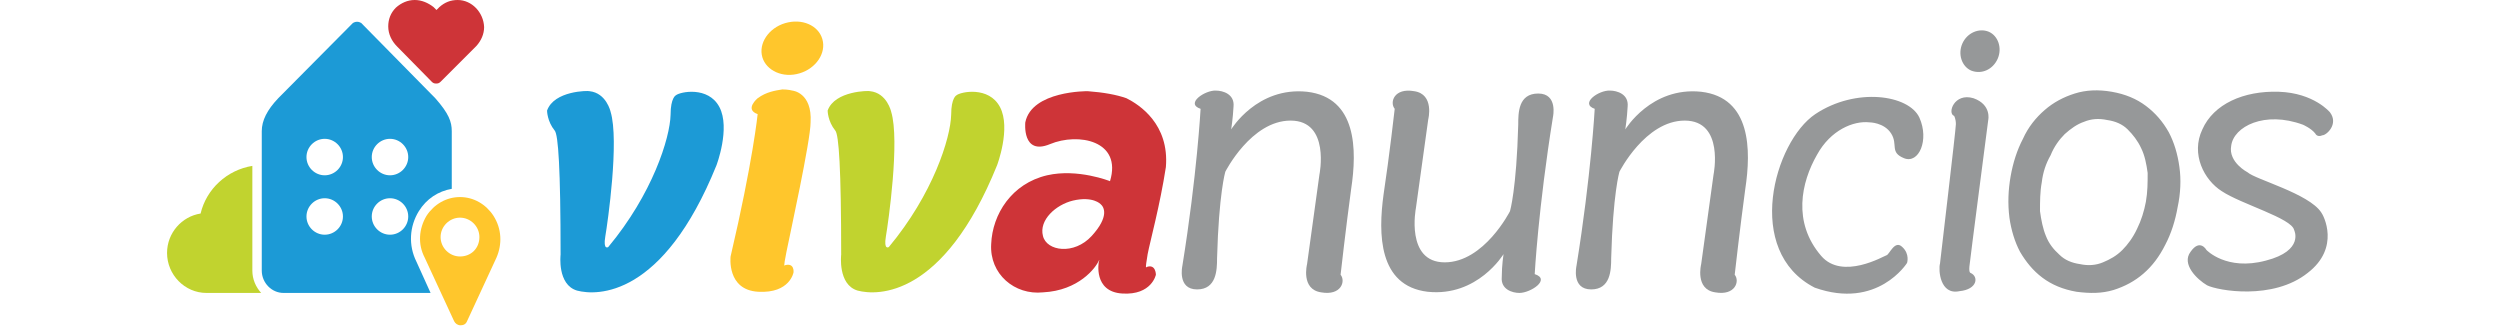
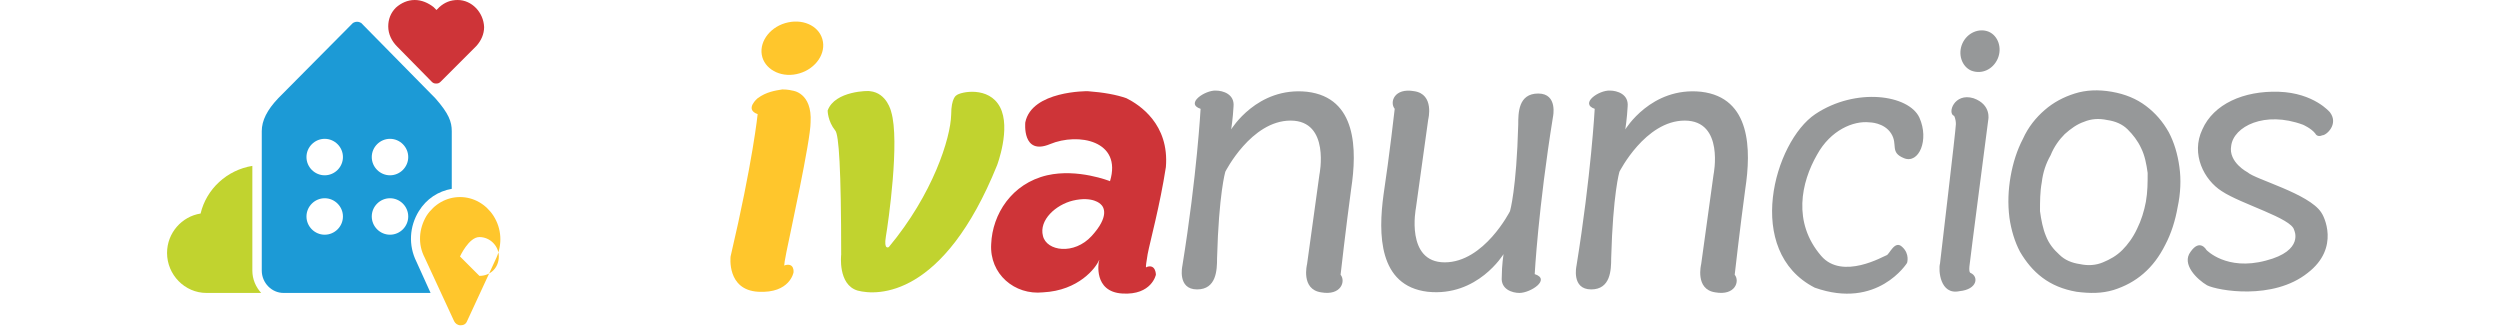
<svg xmlns="http://www.w3.org/2000/svg" id="Layer_1" viewBox="0 0 425 56">
  <title>Artboard 3</title>
  <path d="M185.6 40.1c-3 3.3-7.7 2.6-8.3 0-.7-2.7 2.2-5.3 5.1-6 3.4-.8 4.7.6 4.7.6.6.5 1.5 2.1-1.5 5.4m9.3 5.3s-.3.7.2-2.2c.4-2.1 2.1-8.3 3.1-14.8.6-7.3-4.5-10.6-6.7-11.7-1.7-.6-3.9-1-6.6-1.2 0 0-9.5-.1-10.6 5.3 0 0-.6 5.7 4.2 3.7s12.3-.6 10.2 6.3c0 0-5.5-2.2-10.7-1-6 1.4-9.3 6.6-9.5 11.7-.3 5.1 4 8.7 8.8 8.2 6.1-.3 9-4.2 9.5-5.4l.1-.1c0 .1-.1.2-.1.3 0 0-1 5.1 4 5.4s5.7-3.2 5.7-3.2 0-1.9-1.6-1.3" fill="#ce3438" />
  <path d="M204.1 18.5s-.6 11.2-3.1 26.7c0 0-.9 4 2.5 4 3.3 0 3.4-3.3 3.4-5.3.3-11 1.4-14.7 1.4-14.7s4.4-8.7 11.1-8.7c6.8 0 4.9 9.2 4.9 9.2l-2.1 15.2s-1.1 4.3 2.4 4.8c3.4.6 4.2-1.9 3.3-3 0 0 .9-8 1.8-14.6 1-6.6 1-15.5-7.5-16.5-8.5-.9-12.9 6.4-12.9 6.4s.3-1.9.4-3.9c.2-2.1-1.8-2.7-3-2.7-1.8-.1-5.3 2.2-2.6 3.1M271.1 18.5s-.6 11.2-3.1 26.7c0 0-.9 4 2.5 4 3.3 0 3.4-3.3 3.4-5.3.3-11 1.4-14.7 1.4-14.7s4.4-8.7 11.1-8.7c6.8 0 4.9 9.2 4.9 9.2l-2.1 15.2s-1.1 4.3 2.4 4.8c3.4.6 4.2-1.9 3.3-3 0 0 .9-8 1.8-14.6 1-6.6 1-15.5-7.5-16.5-8.5-.9-12.9 6.4-12.9 6.4s.3-1.9.4-3.9c.2-2.1-1.8-2.7-3-2.7-1.9-.1-5.2 2.2-2.6 3.1M260.9 46.6s.6-11.2 3.1-26.7c0 0 .9-4-2.5-4s-3.4 3.3-3.4 5.3c-.3 11-1.4 14.7-1.4 14.7s-4.4 8.7-11.1 8.7-4.9-9.2-4.9-9.2l2.1-15.1s1.1-4.3-2.4-4.8c-3.4-.6-4.2 1.9-3.3 3 0 0-.9 8-1.9 14.6-.9 6.6-.9 15.5 7.5 16.5 8.5.9 12.9-6.4 12.9-6.4s-.3 1.9-.3 3.9c-.2 2.1 1.8 2.7 3 2.7 1.9 0 5.4-2.3 2.6-3.2M317.8 20.8s2.5 0 3.7 1.9-.3 3.2 2.2 4.2 4.3-3.1 2.6-6.9c-1.8-3.9-10.8-5.2-17.7-.6-7 4.7-12.2 23.3-.1 29.5 10.7 3.8 15.7-4.2 15.7-4.2s.5-1.5-.8-2.7c-1.3-1.3-2.2 1.3-2.7 1.4-.4.1-7.5 4.3-11.1.1-4.9-5.7-3.4-12.5-.7-17.2 2.3-4.2 6.2-5.8 8.9-5.5M332.2 19.7s.3.5.3 1.4c0 .9-2.6 22.7-2.7 23.7-.3 1.1 0 5.4 3.3 4.7 3.1-.3 3.3-2.5 1.9-3.1 0 0-.3 0-.2-1.1.1-1.1 3.2-24.9 3.2-24.9s.6-2.6-2.5-3.7c-3.3-1-4.5 2.6-3.3 3M339.6 10c-.8 1.8-2.7 2.7-4.5 2-1.6-.7-2.3-2.8-1.5-4.6.8-1.8 2.8-2.7 4.5-2 1.6.7 2.3 2.8 1.5 4.6M347.1 31c-.3 1.6-.3 3.3-.3 4.9.2 1.5.5 3 1 4.2.5 1.3 1.3 2.3 2.3 3.2.9.9 2.1 1.4 3.5 1.6 1.4.3 2.7.2 3.9-.3s2.3-1.1 3.3-2.1c.9-.9 1.8-2.1 2.5-3.6.7-1.4 1.2-3 1.5-4.6.3-1.7.3-3.3.3-4.9-.2-1.5-.5-3-1.1-4.2-.6-1.3-1.4-2.3-2.3-3.2-.9-.9-2.1-1.4-3.5-1.6-1.4-.3-2.7-.2-3.9.3-1.2.4-2.3 1.2-3.3 2.1-.9.9-1.8 2.1-2.4 3.6-.8 1.4-1.3 2.9-1.5 4.6m-5.3-1c.4-2.3 1.1-4.5 2.1-6.4.9-2 2.2-3.6 3.7-4.9 1.5-1.3 3.2-2.2 5.1-2.8s4-.7 6.3-.3c2.3.4 4.2 1.2 5.8 2.4s2.9 2.7 3.9 4.5c.9 1.7 1.5 3.7 1.8 5.9.3 2.1.2 4.5-.3 6.8-.4 2.3-1.1 4.5-2.1 6.4-1 2-2.2 3.6-3.7 4.9-1.5 1.3-3.2 2.2-5.1 2.8-2 .6-4 .6-6.3.3-2.3-.4-4.2-1.2-5.8-2.4-1.6-1.2-2.8-2.7-3.8-4.4-.9-1.7-1.5-3.7-1.8-5.8-.3-2.4-.2-4.7.2-7M396.1 19.1s-2.7-3.3-8.7-3.5-11.1 2.1-13 6.4c-2 4.2.3 8.6 3.3 10.5 3.3 2.2 11.9 4.6 12.3 6.6 0 0 1.8 3.5-4.8 5.2-6.7 1.8-10.1-1.8-10.1-1.8s-1.1-2-2.7.3c-1.6 2.1 1.1 4.7 2.8 5.7 1.8.9 11.2 2.6 17.1-2.1 5.6-4.3 2.7-9.8 2.3-10.3-2.1-3.2-11.2-5.6-12.5-6.8 0 0-3.3-1.7-2.8-4.5.4-3.3 5.7-6 12.2-3.6 0 0 1.4.6 2.1 1.5 0 0 .3.7 1.2.3.7 0 2.8-1.9 1.3-3.9" fill="#969899" />
  <path d="M128.8 16.7s-2.3 1.9 0 2.7c0 0-.8 8-4.6 24.2 0 0-.7 5.7 4.7 6 5.4.3 6-3.3 6-3.3s.2-1.7-1.5-1.2c0 0-.3.7.3-2.3s4.1-18.9 4.1-22c.3-5.1-3.1-5.4-3.1-5.4s-.7-.2-1.7-.2c-1.2.2-2.7.4-4.2 1.5M139.9 7.1c.4 2.4-1.6 4.9-4.5 5.5-2.8.6-5.5-.9-5.9-3.3-.4-2.4 1.6-4.9 4.5-5.5 2.8-.6 5.5.8 5.9 3.3" fill="#ffc62c" />
  <path d="M140.7 18.8s0 1.8 1.3 3.4c.6.7 1 6.4 1 21.1 0 0-.6 5.1 2.8 6.1 3.4.9 14.6 1.2 23.7-21.3 0 0 2.4-6.3.5-9.9s-6.7-2.6-7.4-2c0 0-.9.4-.9 3.3-.1 4-3.1 13.5-10.6 22.5 0 0-.9.6-.5-1.8.4-2.3 2.4-16.3.9-21.2 0 0-.7-3.2-3.6-3.5-.1-.1-6-.1-7.2 3.3" fill="#c1d32f" />
-   <path d="M93 18.8s0 1.8 1.3 3.4c.6.7 1 6.4 1 21.1 0 0-.6 5.1 2.8 6.1 3.4.9 14.6 1.2 23.7-21.3 0 0 2.4-6.3.5-9.9-1.9-3.6-6.7-2.6-7.4-2 0 0-.9.4-.9 3.3-.1 4-3.1 13.5-10.6 22.5 0 0-.9.6-.5-1.8.4-2.3 2.4-16.3.9-21.2 0 0-.7-3.2-3.6-3.5-.2-.1-6-.1-7.2 3.3" fill="#1c9ad6" />
  <path d="M67.5 7.9l5.9 6c.2.2.4.3.7.3h.1c.3 0 .5-.1.7-.3l6-6 .1-.1c.8-.9 1.3-2 1.3-3.2-.1-2.5-2.1-4.6-4.5-4.6-1.2 0-2.2.4-3.1 1.2l-.5.5-.5-.5c-.9-.7-2-1.2-3.2-1.2-1.2 0-2.3.5-3.2 1.3-.9.9-1.3 2-1.3 3.2 0 1.3.6 2.5 1.5 3.4z" fill="#ce3438" />
-   <path d="M83.9 36.7c-1.3-2-3.4-3.2-5.7-3.2-2.3 0-4.4 1.2-5.7 3.2-1.3 2.2-1.5 4.8-.3 7.1l5 10.8c.2.4.6.7 1.1.7s.9-.2 1.1-.7l5-10.8c1-2.3.9-4.9-.5-7.1zm-5.7 6.9c-1.8 0-3.3-1.5-3.3-3.3s1.5-3.3 3.3-3.3c1.8 0 3.3 1.5 3.3 3.3 0 1.9-1.4 3.3-3.3 3.3z" fill="#ffc62c" />
+   <path d="M83.9 36.7c-1.3-2-3.4-3.2-5.7-3.2-2.3 0-4.4 1.2-5.7 3.2-1.3 2.2-1.5 4.8-.3 7.1l5 10.8c.2.4.6.7 1.1.7s.9-.2 1.1-.7l5-10.8c1-2.3.9-4.9-.5-7.1zm-5.7 6.9s1.5-3.3 3.3-3.3c1.8 0 3.3 1.5 3.3 3.3 0 1.9-1.4 3.3-3.3 3.3z" fill="#ffc62c" />
  <path d="M76.8 32.1v-9.8c0-1.6-.5-3-2.8-5.6L61.4 3.9c-.2-.1-.4-.2-.7-.2s-.5.1-.7.2L47.3 16.7c-1.9 2-2.8 3.8-2.8 5.6V46c0 2.1 1.7 3.8 3.7 3.8h25l-2.4-5.3c-1.4-2.8-1.2-6 .4-8.6 1.3-2.1 3.3-3.4 5.6-3.8zm-21.6 7.8c-1.7 0-3.1-1.4-3.1-3.1s1.4-3.1 3.1-3.1 3.1 1.4 3.1 3.1-1.4 3.1-3.1 3.1zm0-10.1c-1.7 0-3.1-1.4-3.1-3.1s1.4-3.1 3.1-3.1 3.1 1.4 3.1 3.1-1.4 3.1-3.1 3.1zm11.1 10.1c-1.7 0-3.1-1.4-3.1-3.1s1.4-3.1 3.1-3.1c1.7 0 3.1 1.4 3.1 3.1s-1.4 3.1-3.1 3.1zm0-10.1c-1.7 0-3.1-1.4-3.1-3.1s1.4-3.1 3.1-3.1c1.7 0 3.1 1.4 3.1 3.1s-1.4 3.1-3.1 3.1z" fill="#1c9ad6" />
  <path d="M42.9 46V28.2c-4.3.7-7.8 3.9-8.8 8.1-3.2.5-5.7 3.3-5.7 6.7 0 3.7 3 6.8 6.7 6.8h9.3c-.9-1-1.5-2.3-1.5-3.8z" fill="#c1d32f" />
</svg>